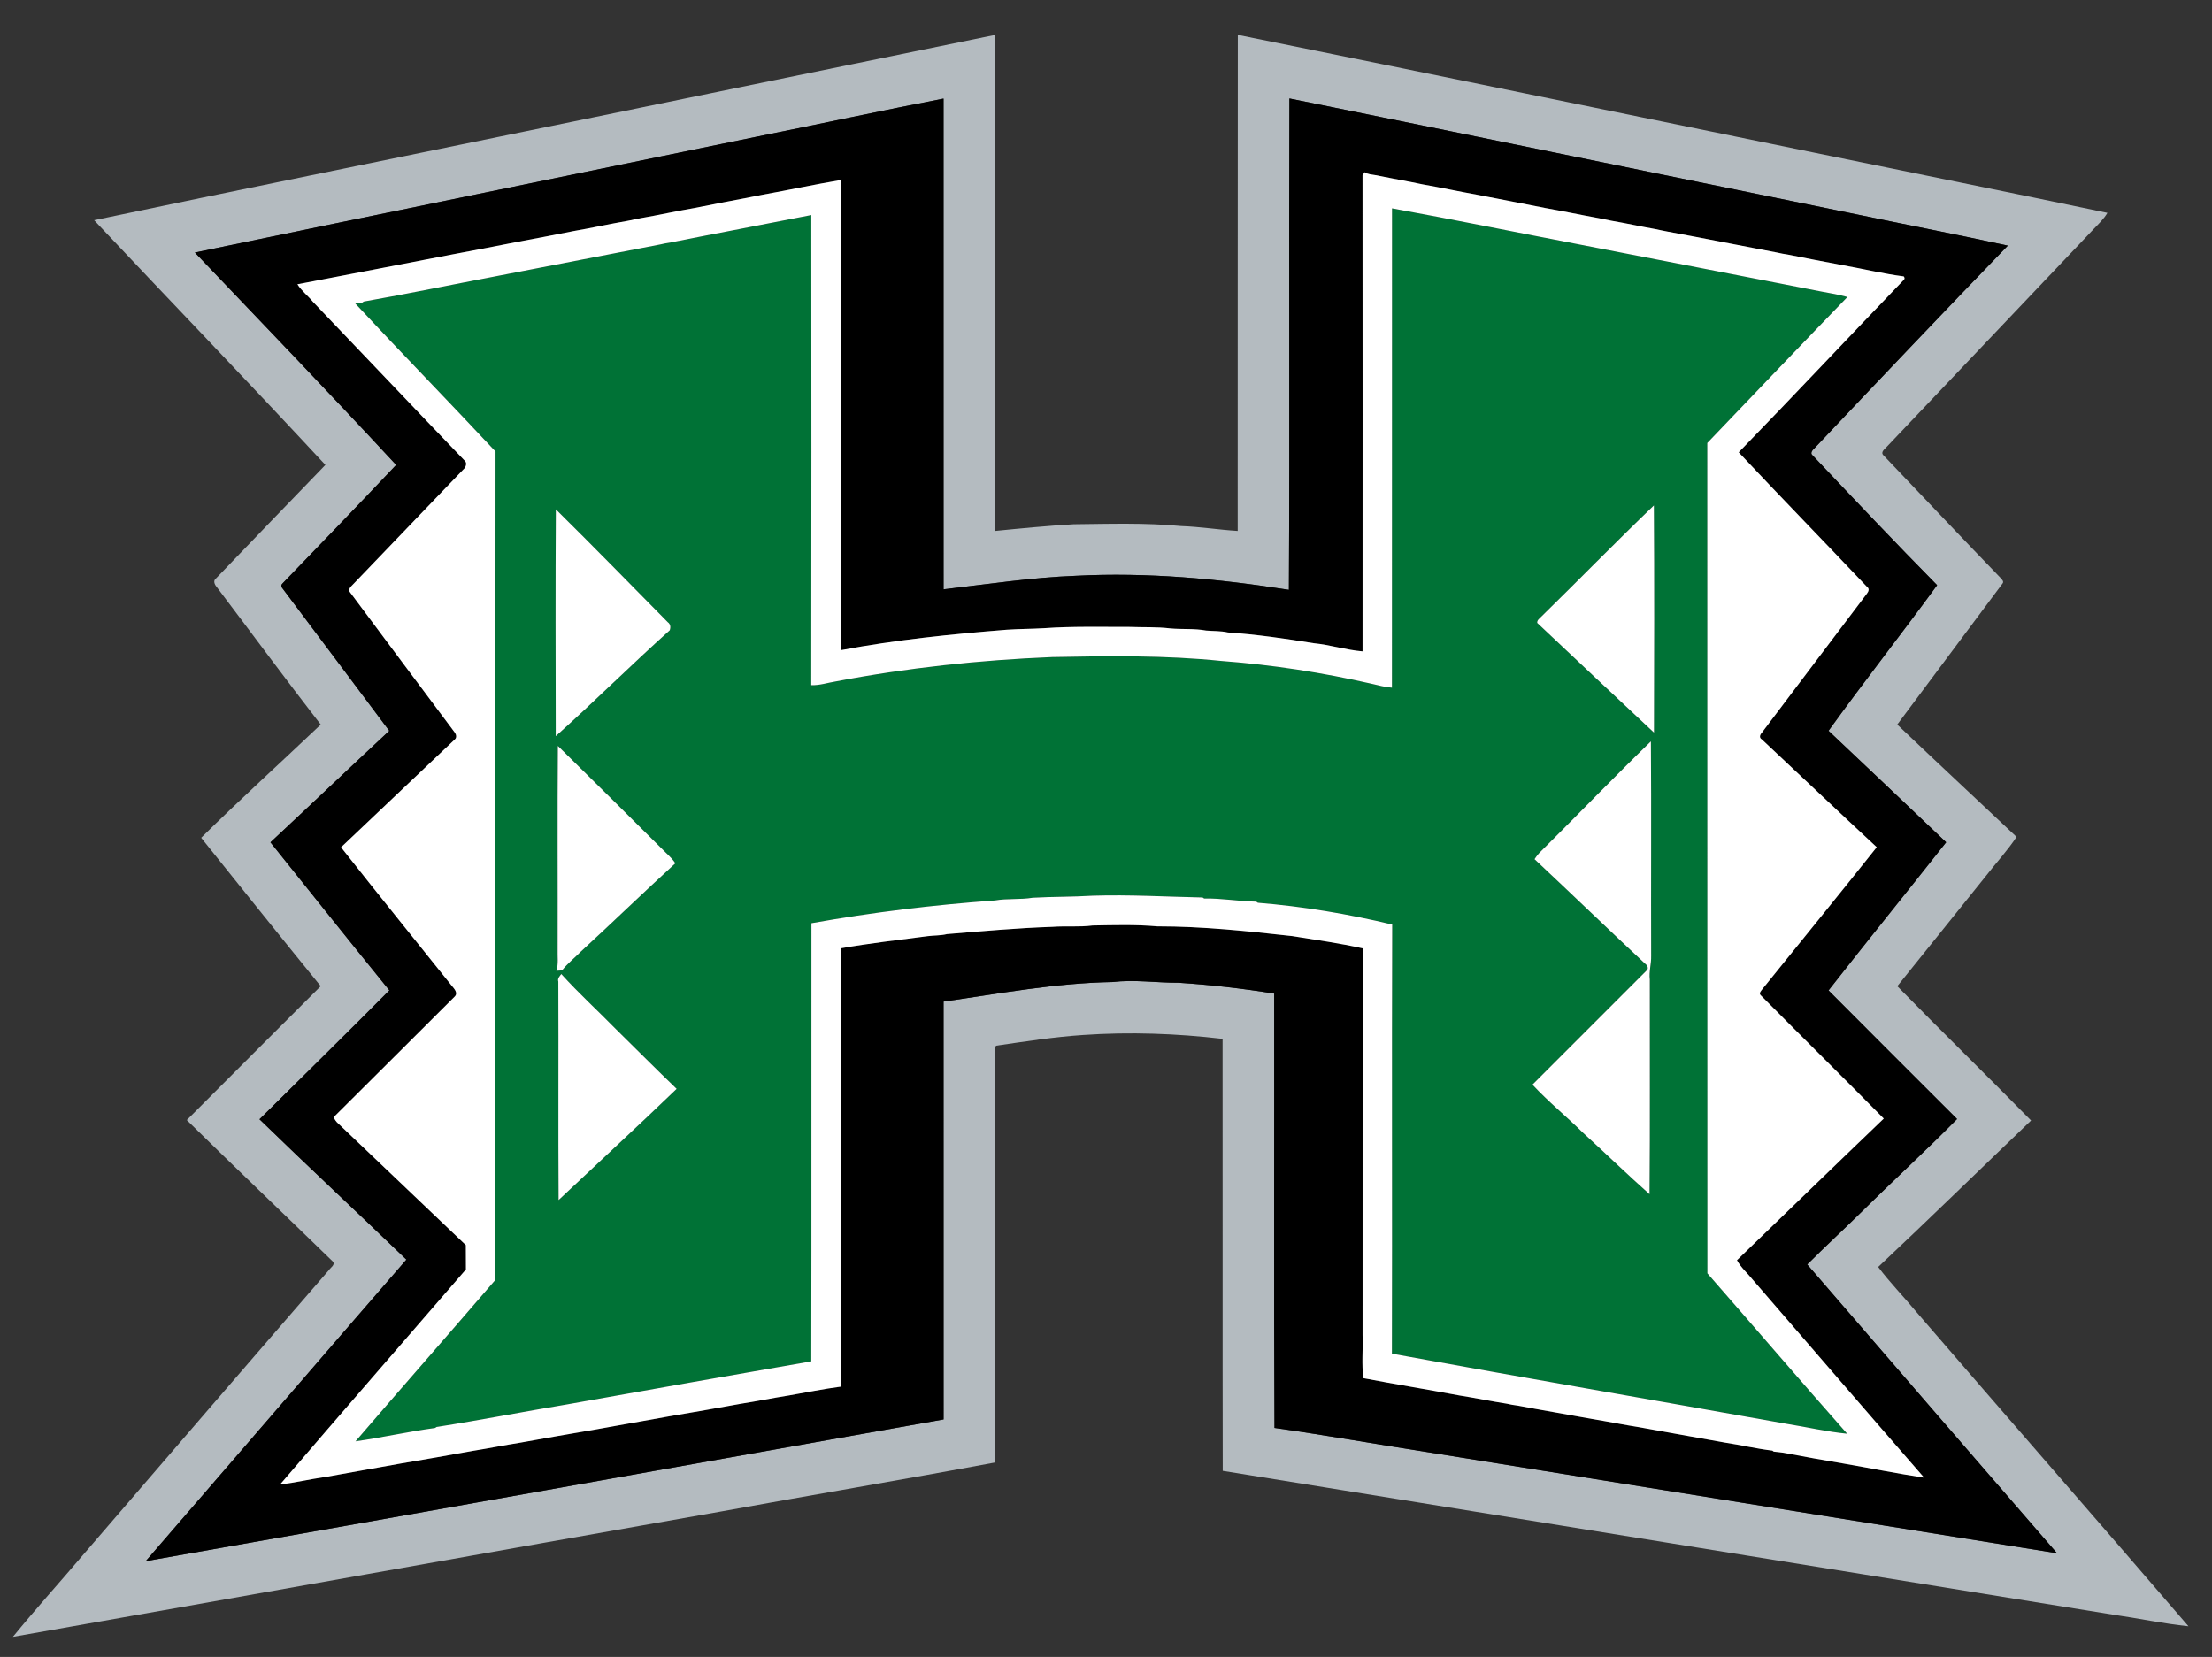
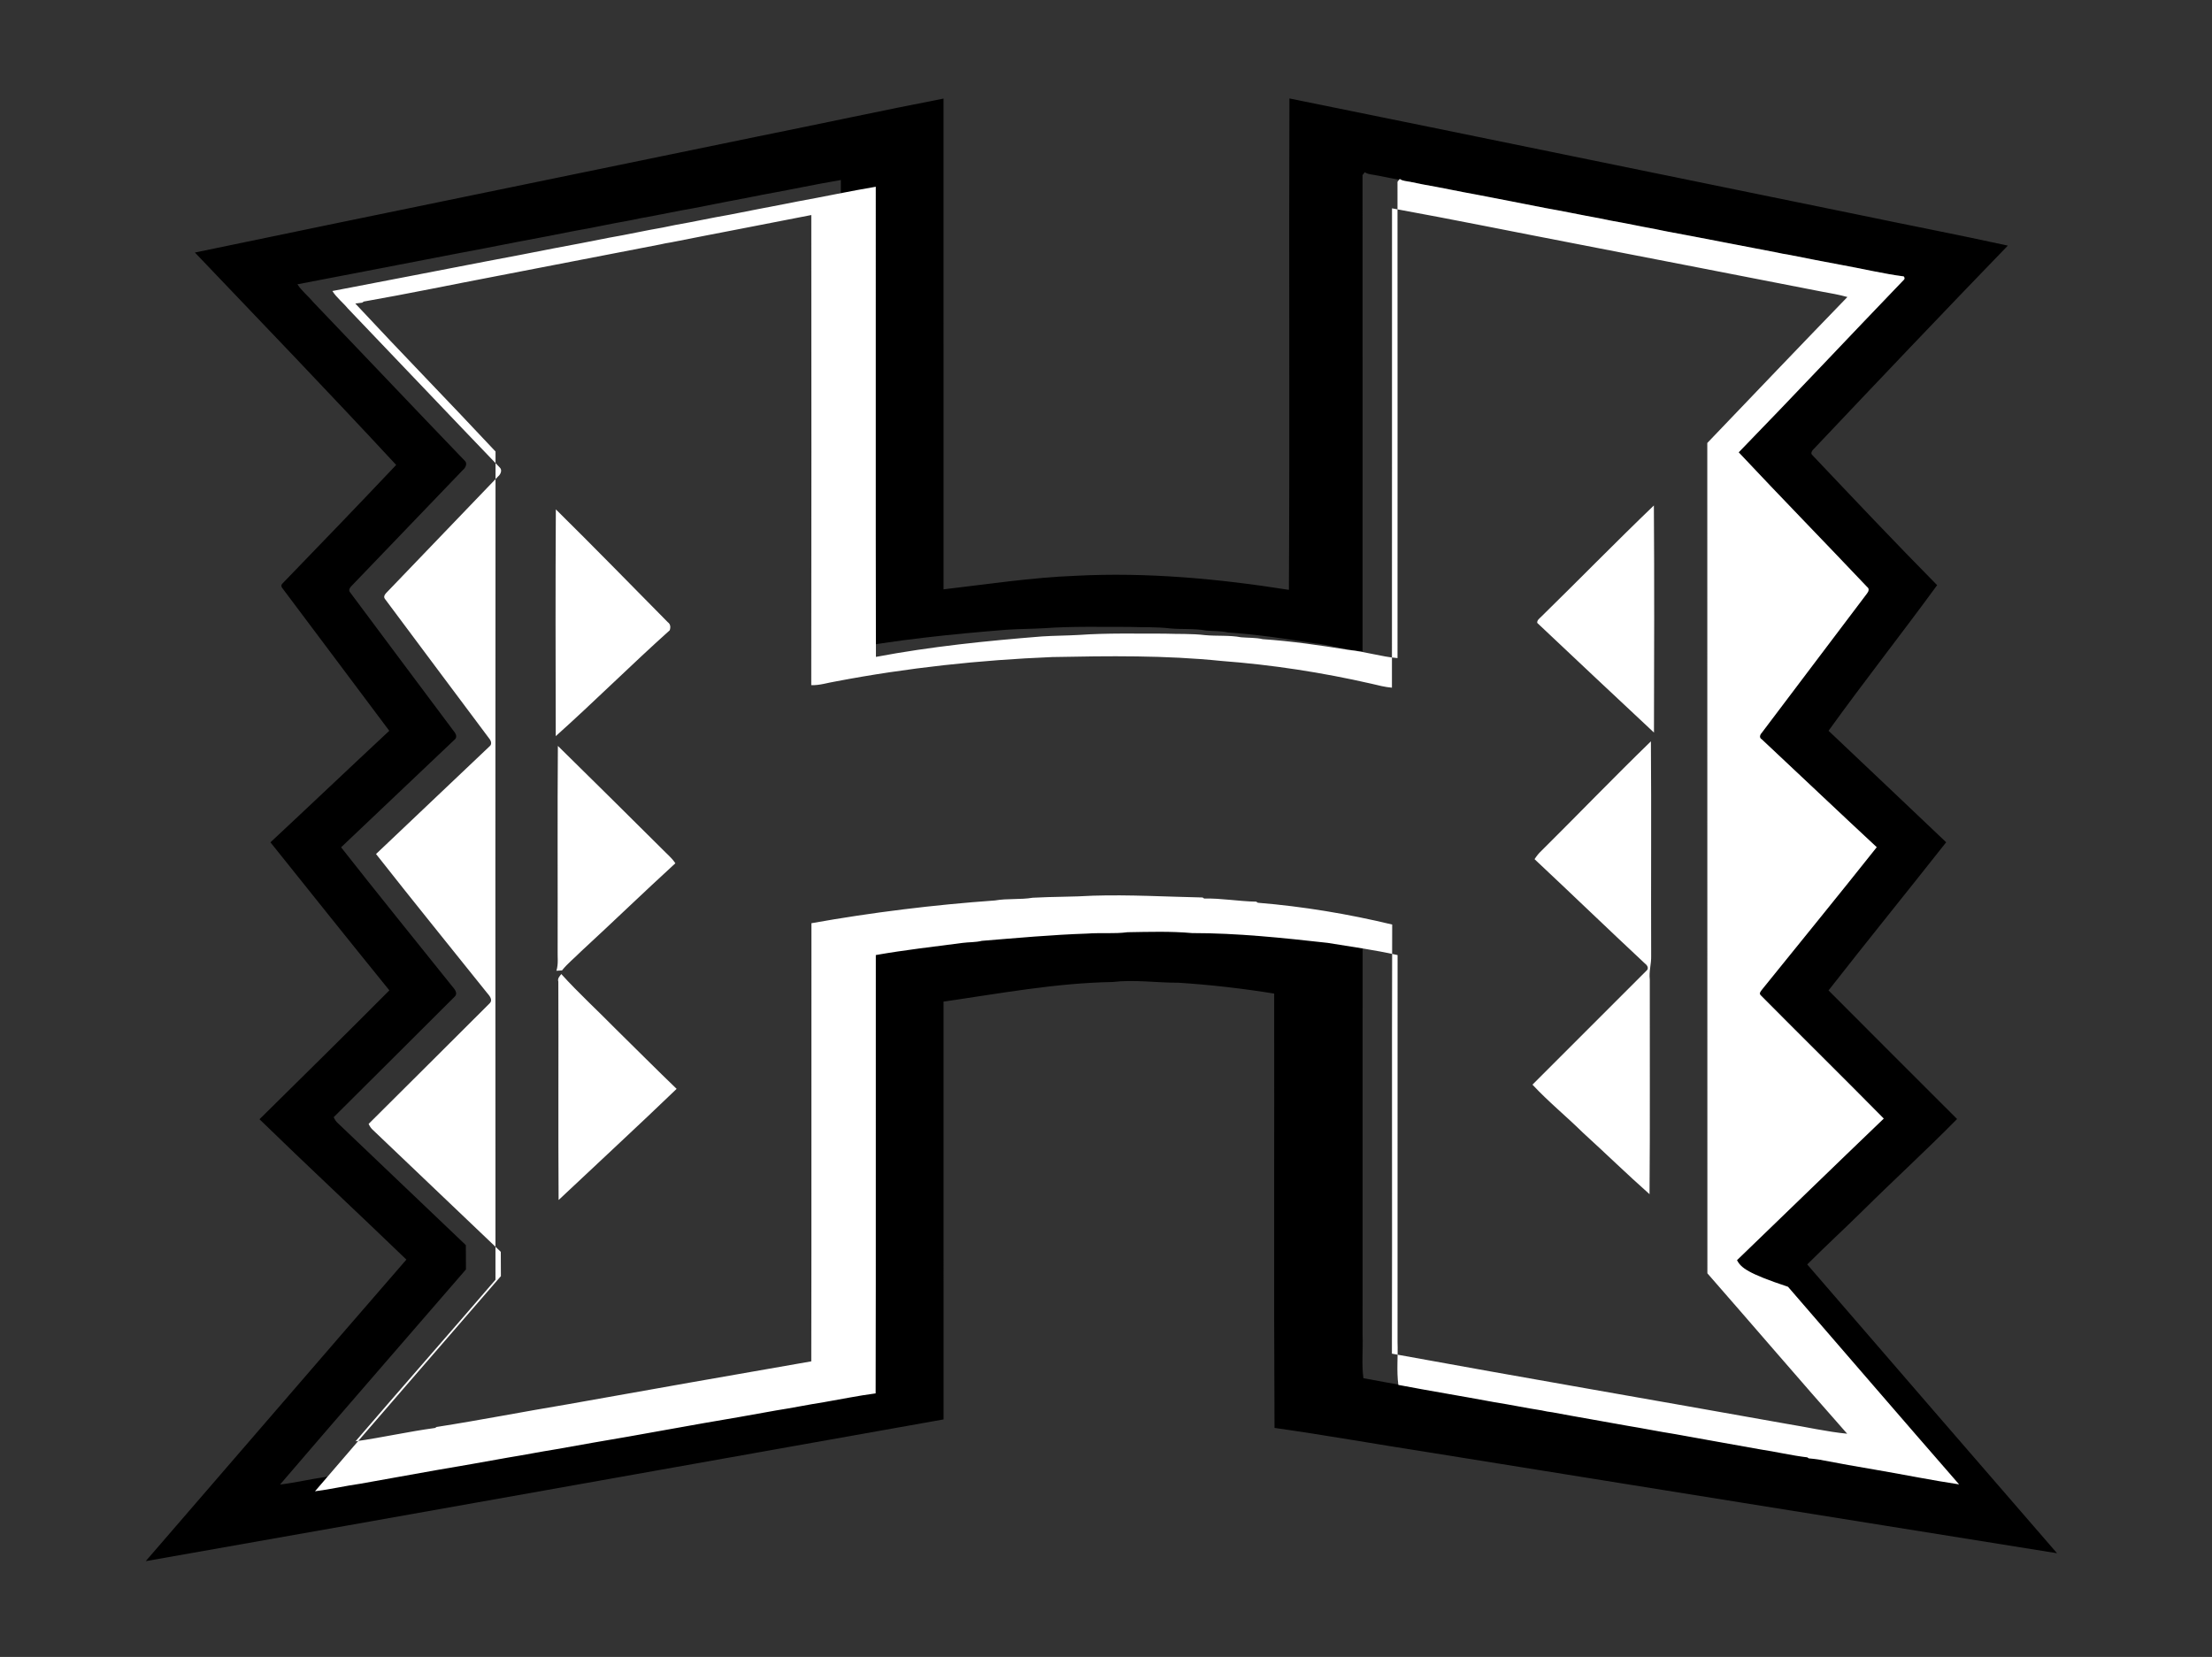
<svg xmlns="http://www.w3.org/2000/svg" version="1.1" id="Layer_1" x="0px" y="0px" width="200px" height="149.833px" viewBox="0 0 200 149.833" style="enable-background:new 0 0 200 149.833;" xml:space="preserve">
  <rect x="0" y="0" width="200" height="149.833" fill="#333333" stroke="none" />
-   <path id="color4" style="fill:#B4BBC0;" d="M169.817,114.569c4.649-4.37,9.214-8.833,13.824-13.245  c-4.005-4.074-8.096-8.064-12.095-12.144c2.686-3.327,5.355-6.666,8.038-9.998c0.907-1.172,1.929-2.265,2.744-3.504  c-3.598-3.385-7.209-6.757-10.787-10.158c3.17-4.249,6.342-8.498,9.513-12.746c0.164-0.178-0.047-0.381-0.161-0.504  c-3.564-3.686-7.082-7.413-10.621-11.119c-0.257-0.291,0.164-0.562,0.336-0.763c6.238-6.562,12.472-13.13,18.708-19.693  c0.436-0.457,0.904-0.896,1.226-1.446c-8.79-1.848-17.6-3.611-26.398-5.423c-17.41-3.553-34.809-7.157-52.227-10.672  c-0.019,14.954,0.002,29.906-0.011,44.86c-1.714-0.106-3.412-0.382-5.128-0.442c-3.224-0.308-6.47-0.198-9.703-0.163  c-2.371,0.139-4.733,0.37-7.098,0.604c-0.008-14.952,0.003-29.904-0.004-44.856c-14.179,2.9-28.352,5.819-42.526,8.732  c-12.979,2.676-25.97,5.299-38.936,8.024c6.956,7.389,14.008,14.691,20.909,22.131c-3.296,3.425-6.612,6.833-9.898,10.268  c-0.268,0.198-0.122,0.542,0.054,0.746c3.145,4.153,6.231,8.349,9.424,12.464c-3.599,3.415-7.278,6.753-10.812,10.236  c3.592,4.48,7.178,8.968,10.809,13.42c-4.044,4.029-8.075,8.071-12.11,12.108c4.367,4.294,8.809,8.513,13.197,12.782  c0.268,0.289-0.198,0.556-0.343,0.781c-7.443,8.583-14.855,17.19-22.267,25.801c-2.091,2.467-4.267,4.862-6.308,7.37  c21.31-3.746,42.606-7.563,63.916-11.317c8.294-1.511,16.611-2.907,24.896-4.454c-0.01-12.298,0.007-24.595-0.008-36.894  c0.027-0.261-0.05-0.562,0.085-0.793c2.625-0.379,5.247-0.795,7.895-0.969c4.196-0.291,8.416-0.137,12.592,0.35  c0.015,13.021-0.01,26.044,0.013,39.065c26.831,4.334,53.664,8.679,80.5,13.005c2.275,0.325,4.53,0.813,6.817,1.049  c-8.18-9.517-16.442-18.961-24.636-28.466C172.117,117.238,170.872,115.979,169.817,114.569z M129.038,131.311  c-4.602-0.714-9.192-1.534-13.803-2.186c-0.07-13.088-0.011-26.182-0.031-39.275c-2.861-0.465-5.745-0.794-8.636-0.982  c-1.999,0.009-3.994-0.302-5.988-0.065c-5.135,0.09-10.199,1.043-15.269,1.77c0.004,12.596,0.002,25.191,0.002,37.784  c-24.046,4.271-48.086,8.583-72.138,12.816c7.862-9.083,15.695-18.195,23.568-27.269c-4.408-4.25-8.894-8.422-13.282-12.691  c3.923-3.875,7.857-7.742,11.742-11.656c-3.607-4.441-7.171-8.92-10.752-13.386c3.593-3.35,7.15-6.737,10.744-10.085  c-3.222-4.324-6.472-8.625-9.7-12.944c-0.092-0.143-0.073-0.273,0.057-0.389c3.438-3.553,6.869-7.114,10.267-10.708  c-5.995-6.47-12.112-12.826-18.198-19.208c16.923-3.524,33.864-6.975,50.793-10.475c5.634-1.135,11.254-2.351,16.896-3.447  c0.004,14.794,0.002,29.587,0.002,44.379c3.976-0.463,7.943-1.07,11.95-1.226c6.448-0.334,12.907,0.267,19.274,1.272  c0.084-14.811-0.012-29.625,0.048-44.435c17.084,3.46,34.153,6.987,51.23,10.469c4.57,0.959,9.16,1.837,13.724,2.838  c-5.878,6.078-11.704,12.212-17.513,18.355c-0.151,0.132-0.375,0.415-0.158,0.591c3.735,3.943,7.463,7.893,11.28,11.758  c-3.229,4.42-6.619,8.725-9.819,13.167c3.554,3.35,7.088,6.722,10.635,10.083c-3.528,4.479-7.125,8.905-10.635,13.397  c3.861,3.887,7.749,7.753,11.622,11.628c-2.787,2.83-5.723,5.515-8.544,8.308c-1.653,1.632-3.365,3.202-5.006,4.845  c7.516,8.716,15.054,17.416,22.587,26.116C167.002,137.426,148.021,134.355,129.038,131.311z" />
  <path id="color3" d="M168.407,109.498c2.821-2.793,5.757-5.478,8.544-8.308c-3.873-3.875-7.761-7.741-11.622-11.628  c3.51-4.492,7.106-8.918,10.635-13.397c-3.547-3.361-7.081-6.733-10.635-10.083c3.2-4.442,6.591-8.747,9.819-13.167  c-3.817-3.865-7.545-7.815-11.28-11.758c-0.217-0.176,0.007-0.459,0.158-0.591c5.809-6.143,11.635-12.277,17.513-18.355  c-4.563-1.001-9.153-1.879-13.724-2.838c-17.077-3.481-34.146-7.009-51.23-10.469c-0.06,14.81,0.036,29.624-0.048,44.435  c-6.367-1.006-12.826-1.606-19.274-1.272c-4.007,0.156-7.975,0.764-11.95,1.226c0-14.792,0.001-29.585-0.002-44.379  c-5.642,1.096-11.262,2.313-16.896,3.447c-16.929,3.5-33.87,6.95-50.793,10.475c6.086,6.382,12.203,12.738,18.198,19.208  c-3.397,3.594-6.828,7.155-10.267,10.708c-0.13,0.115-0.149,0.246-0.057,0.389c3.228,4.319,6.479,8.62,9.7,12.944  c-3.594,3.348-7.151,6.735-10.744,10.085c3.58,4.466,7.145,8.944,10.752,13.386c-3.886,3.914-7.819,7.781-11.742,11.656  c4.388,4.27,8.874,8.441,13.282,12.691c-7.874,9.073-15.707,18.186-23.568,27.269c24.053-4.233,48.092-8.546,72.138-12.816  c0-12.593,0.001-25.188-0.002-37.784c5.07-0.727,10.134-1.68,15.269-1.77c1.994-0.237,3.989,0.073,5.988,0.065  c2.891,0.188,5.774,0.518,8.636,0.982c0.021,13.094-0.039,26.188,0.031,39.275c4.61,0.652,9.201,1.473,13.803,2.186  c18.983,3.044,37.964,6.114,56.95,9.147c-7.533-8.7-15.071-17.4-22.587-26.116C165.042,112.7,166.754,111.13,168.407,109.498z   M173.974,133.624c-2.436-0.368-4.854-0.858-7.281-1.277c-1.814-0.308-3.63-0.627-5.434-0.976c-0.298-0.043-0.589-0.073-0.88-0.101  l-0.128-0.092c-1.435-0.169-2.845-0.51-4.273-0.723c-2.572-0.472-5.155-0.909-7.727-1.387c-1.434-0.221-2.855-0.518-4.287-0.749  c-2.243-0.414-4.496-0.786-6.738-1.211c-0.333-0.042-0.665-0.094-0.987-0.174c-1.436-0.221-2.858-0.522-4.292-0.746  c-2.887-0.54-5.789-1.01-8.674-1.562c-0.173-1.271-0.024-2.588-0.074-3.877c0.004-11.665-0.004-23.328,0.004-34.992  c-2.091-0.467-4.22-0.763-6.333-1.104c-4.065-0.453-8.146-0.886-12.243-0.884c-1.94-0.173-3.893-0.111-5.838-0.078  c-1.208,0.159-2.435,0.031-3.648,0.123c-3.181,0.105-6.35,0.398-9.521,0.656c-0.572,0.142-1.165,0.11-1.747,0.187  c-2.614,0.345-5.245,0.638-7.844,1.098c-0.014,13.21,0.017,26.426-0.016,39.638c-1.574,0.206-3.128,0.53-4.693,0.798  c-1.438,0.223-2.863,0.522-4.301,0.743c-2.196,0.396-4.394,0.791-6.596,1.157c-2.247,0.414-4.501,0.791-6.748,1.206  c-2.198,0.363-4.392,0.768-6.586,1.153c-1.438,0.228-2.865,0.515-4.301,0.745c-2.196,0.394-4.392,0.788-6.592,1.155  c-2.249,0.418-4.506,0.79-6.753,1.208c-1.38,0.194-2.739,0.516-4.123,0.688c5.574-6.509,11.207-12.969,16.809-19.454  c-0.002-0.736,0.002-1.468-0.009-2.199c-3.852-3.672-7.703-7.344-11.555-11.013c-0.18-0.152-0.3-0.346-0.395-0.555  c3.661-3.625,7.294-7.276,10.947-10.909c0.325-0.329-0.057-0.719-0.27-0.976c-3.34-4.172-6.706-8.32-10.007-12.521  c3.419-3.263,6.867-6.495,10.286-9.758c0.188-0.157,0.129-0.441,0.002-0.612c-3.15-4.229-6.325-8.439-9.465-12.675  c-0.235-0.26,0.067-0.536,0.244-0.714c3.323-3.461,6.641-6.927,9.969-10.385c0.217-0.172,0.396-0.567,0.165-0.792  c-4.599-4.781-9.156-9.602-13.747-14.394c-0.447-0.545-1.023-0.981-1.401-1.582c4.649-0.897,9.296-1.781,13.942-2.688  c2.006-0.37,4.009-0.765,6.009-1.157c1.685-0.308,3.363-0.637,5.042-0.971c1.634-0.275,3.251-0.647,4.885-0.925  c0.376-0.076,0.756-0.147,1.13-0.232c1.636-0.279,3.254-0.646,4.888-0.923c1.675-0.341,3.355-0.653,5.033-0.979  c0.376-0.079,0.755-0.146,1.134-0.224c2.358-0.422,4.704-0.932,7.069-1.33c0.011,14.173-0.016,28.344,0.013,42.515  c4.958-0.936,9.99-1.449,15.008-1.85c1.112-0.073,2.229-0.069,3.342-0.135c2.568-0.183,5.156-0.111,7.732-0.117  c1.231,0.047,2.466-0.012,3.688,0.135c1.079,0.101,2.177-0.008,3.245,0.193c0.652,0.059,1.317,0.021,1.963,0.171  c2.598,0.178,5.186,0.554,7.754,0.972c1.49,0.146,2.933,0.613,4.427,0.74c0.004-14.358,0.007-28.713-0.002-43.07  c0.05-0.065,0.151-0.195,0.203-0.261c0.28,0.204,0.639,0.2,0.965,0.267c1.055,0.2,2.105,0.419,3.162,0.609  c0.374,0.083,0.749,0.151,1.127,0.23c1.633,0.281,3.25,0.638,4.882,0.928c2.058,0.406,4.12,0.788,6.176,1.204  c1.631,0.283,3.25,0.634,4.879,0.925c0.373,0.076,0.752,0.148,1.126,0.229c1.311,0.223,2.605,0.514,3.913,0.744  c0.374,0.085,0.751,0.153,1.131,0.231c3.311,0.612,6.611,1.275,9.923,1.9c0.317,0.075,0.641,0.134,0.969,0.182  c1.679,0.329,3.355,0.668,5.04,0.975c1.813,0.324,3.608,0.764,5.438,1c0.108,0.133,0.098,0.252-0.037,0.355  c-4.975,5.171-9.883,10.409-14.886,15.553c3.836,4.09,7.758,8.101,11.611,12.174c0.232,0.16,0.127,0.422-0.017,0.6  c-3.183,4.193-6.339,8.406-9.52,12.604c-0.162,0.174-0.235,0.439,0.016,0.577c3.466,3.247,6.912,6.519,10.391,9.753  c-3.405,4.291-6.87,8.533-10.312,12.798c-0.114,0.163-0.393,0.403-0.167,0.601c3.691,3.726,7.433,7.405,11.114,11.14  c-4.439,4.255-8.848,8.542-13.274,12.808c0.374,0.684,0.977,1.192,1.458,1.796C163.66,121.713,168.799,127.686,173.974,133.624z" />
-   <path id="color2" style="fill:#007236;" d="M154.37,40.059c4.217-4.406,8.424-8.82,12.668-13.2  c-0.766-0.215-1.548-0.347-2.328-0.489c-7.3-1.424-14.6-2.851-21.9-4.262c-5.649-1.085-11.289-2.24-16.946-3.268  c-0.007,14.448,0.004,28.897-0.007,43.347c-0.629-0.051-1.242-0.215-1.854-0.358c-4.449-1.017-8.98-1.714-13.529-2.056  c-5.09-0.525-10.221-0.457-15.332-0.356c-6.562,0.27-13.107,0.97-19.56,2.202c-0.743,0.119-1.469,0.368-2.228,0.34  c0.021-14.169,0.012-28.341,0.004-42.512c-4.233,0.84-8.475,1.634-12.705,2.475c-0.325,0.051-0.648,0.109-0.967,0.186  c-4.923,0.946-9.844,1.909-14.77,2.859c-4.008,0.762-8.007,1.599-12.025,2.303l-0.139,0.099c-0.157,0.02-0.467,0.06-0.623,0.08  c4.186,4.497,8.483,8.893,12.679,13.382c-0.023,24.966-0.011,49.931-0.006,74.897c-4.198,4.889-8.457,9.725-12.655,14.61  c2.407-0.339,4.784-0.882,7.194-1.208l0.137-0.09c3.968-0.621,7.913-1.395,11.875-2.055c7.332-1.306,14.665-2.609,22.003-3.879  c0.025-13.205,0.002-26.413,0.014-39.62c5.492-0.98,11.039-1.66,16.598-2.058c1.127-0.195,2.283-0.058,3.413-0.246  c1.813-0.101,3.628-0.071,5.439-0.185c3.307-0.103,6.609,0.094,9.917,0.163l0.14,0.093c1.579-0.032,3.132,0.257,4.708,0.283  l0.149,0.099c4.087,0.334,8.155,1.012,12.145,1.97c-0.042,12.935,0.009,25.869-0.025,38.805c11.877,2.171,23.779,4.213,35.665,6.341  c1.834,0.294,3.65,0.719,5.501,0.899c-4.248-4.803-8.416-9.678-12.638-14.504C154.365,90.117,154.383,65.088,154.37,40.059z   M50.257,46.062c3.411,3.365,6.757,6.795,10.124,10.205c0.25,0.176,0.268,0.463,0.173,0.73c-3.489,3.129-6.813,6.445-10.306,9.573  C50.233,59.734,50.216,52.897,50.257,46.062z M50.42,85.864c0.015-6.136-0.029-12.277,0.021-18.414  c3.149,3.088,6.278,6.199,9.409,9.308c0.411,0.43,0.886,0.803,1.213,1.307c-2.88,2.638-5.687,5.352-8.558,7.998  c-0.558,0.567-1.192,1.064-1.69,1.69c-0.171,0.011-0.339,0.023-0.508,0.032C50.509,87.162,50.396,86.504,50.42,85.864z   M50.507,108.516c-0.043-6.584,0.004-13.168-0.025-19.755c-0.095-0.282,0.12-0.48,0.268-0.679c1.576,1.742,3.322,3.331,4.967,5.011  c1.822,1.787,3.619,3.602,5.462,5.371C57.659,101.852,54.062,105.164,50.507,108.516z M149.168,88.576  c-0.013,6.47,0.031,12.942-0.024,19.412c-2.046-1.814-4.006-3.726-6.027-5.566c-1.495-1.473-3.132-2.803-4.557-4.339  c3.426-3.434,6.856-6.86,10.287-10.287c0.271-0.21,0.105-0.503-0.115-0.663c-3.348-3.127-6.644-6.308-9.984-9.44  c0.174-0.267,0.368-0.521,0.604-0.738c3.318-3.289,6.561-6.662,9.916-9.916c0.051,6.468,0,12.937,0.024,19.403  C149.313,87.157,149.08,87.855,149.168,88.576z M149.545,66.243c-3.532-3.291-7.041-6.608-10.556-9.918  c-0.025-0.241,0.186-0.38,0.334-0.531c3.42-3.344,6.763-6.773,10.214-10.085C149.582,52.553,149.565,59.398,149.545,66.243z" />
-   <path id="color1" style="fill:#FFFFFF;" d="M157.047,113.958c4.427-4.266,8.835-8.553,13.274-12.808  c-3.682-3.734-7.423-7.414-11.114-11.14c-0.227-0.197,0.053-0.438,0.167-0.601c3.441-4.265,6.906-8.507,10.312-12.798  c-3.479-3.234-6.925-6.506-10.391-9.753c-0.251-0.138-0.178-0.403-0.016-0.577c3.182-4.197,6.338-8.41,9.52-12.604  c0.144-0.178,0.248-0.439,0.017-0.6c-3.854-4.073-7.775-8.083-11.611-12.174c5.003-5.144,9.911-10.381,14.886-15.553  c0.135-0.103,0.146-0.222,0.037-0.355c-1.829-0.236-3.625-0.676-5.438-1c-1.686-0.306-3.361-0.645-5.04-0.975  c-0.328-0.048-0.651-0.107-0.969-0.182c-3.311-0.625-6.612-1.288-9.923-1.9c-0.38-0.078-0.757-0.146-1.131-0.231  c-1.308-0.23-2.603-0.521-3.913-0.744c-0.374-0.081-0.753-0.153-1.126-0.229c-1.629-0.291-3.248-0.642-4.879-0.925  c-2.056-0.417-4.118-0.798-6.176-1.204c-1.632-0.29-3.249-0.647-4.882-0.928c-0.378-0.079-0.753-0.147-1.127-0.23  c-1.057-0.19-2.107-0.41-3.162-0.609c-0.326-0.067-0.685-0.063-0.965-0.267c-0.052,0.066-0.153,0.196-0.203,0.261  c0.009,14.357,0.006,28.712,0.002,43.07c-1.494-0.127-2.937-0.594-4.427-0.74c-2.568-0.418-5.156-0.794-7.754-0.972  c-0.646-0.15-1.31-0.112-1.963-0.171c-1.068-0.201-2.166-0.093-3.245-0.193c-1.223-0.147-2.458-0.088-3.688-0.135  c-2.576,0.006-5.164-0.065-7.732,0.117c-1.112,0.065-2.229,0.062-3.342,0.135c-5.018,0.4-10.05,0.914-15.008,1.85  c-0.029-14.171-0.002-28.342-0.013-42.515c-2.365,0.397-4.711,0.907-7.069,1.33c-0.379,0.078-0.758,0.145-1.134,0.224  c-1.677,0.326-3.358,0.639-5.033,0.979c-1.634,0.277-3.252,0.644-4.888,0.923c-0.375,0.085-0.754,0.157-1.13,0.232  c-1.634,0.277-3.251,0.649-4.885,0.925c-1.679,0.333-3.357,0.663-5.042,0.971c-2,0.392-4.002,0.787-6.009,1.157  c-4.646,0.907-9.294,1.791-13.942,2.688c0.378,0.601,0.954,1.038,1.401,1.582c4.59,4.792,9.148,9.613,13.747,14.394  c0.231,0.225,0.052,0.621-0.165,0.792c-3.328,3.458-6.646,6.924-9.969,10.385c-0.176,0.178-0.478,0.454-0.244,0.714  c3.14,4.235,6.315,8.445,9.465,12.675c0.127,0.171,0.186,0.455-0.002,0.612c-3.419,3.263-6.867,6.495-10.286,9.758  c3.301,4.2,6.668,8.349,10.007,12.521c0.213,0.257,0.595,0.646,0.27,0.976c-3.654,3.633-7.286,7.284-10.947,10.909  c0.095,0.209,0.215,0.402,0.395,0.555c3.852,3.669,7.703,7.341,11.555,11.013c0.011,0.731,0.007,1.463,0.009,2.199  c-5.602,6.485-11.234,12.945-16.809,19.454c1.384-0.173,2.742-0.494,4.123-0.688c2.247-0.418,4.504-0.79,6.753-1.208  c2.2-0.367,4.396-0.762,6.592-1.155c1.437-0.23,2.864-0.518,4.301-0.745c2.195-0.386,4.388-0.79,6.586-1.153  c2.247-0.415,4.501-0.792,6.748-1.206c2.202-0.366,4.4-0.762,6.596-1.157c1.438-0.221,2.863-0.521,4.301-0.743  c1.565-0.268,3.119-0.592,4.693-0.798c0.033-13.212,0.002-26.428,0.016-39.638c2.599-0.46,5.229-0.753,7.844-1.098  c0.582-0.076,1.175-0.045,1.747-0.187c3.171-0.258,6.34-0.551,9.521-0.656c1.213-0.092,2.44,0.036,3.648-0.123  c1.946-0.033,3.898-0.095,5.838,0.078c4.098-0.002,8.178,0.431,12.243,0.884c2.113,0.341,4.242,0.637,6.333,1.104  c-0.008,11.664,0,23.327-0.004,34.992c0.05,1.289-0.099,2.606,0.074,3.877c2.885,0.552,5.787,1.021,8.674,1.562  c1.434,0.224,2.856,0.525,4.292,0.746c0.322,0.08,0.654,0.132,0.987,0.174c2.242,0.425,4.495,0.797,6.738,1.211  c1.432,0.231,2.854,0.528,4.287,0.749c2.571,0.478,5.154,0.915,7.727,1.387c1.428,0.213,2.838,0.554,4.273,0.723l0.128,0.092  c0.291,0.027,0.582,0.058,0.88,0.101c1.804,0.349,3.619,0.668,5.434,0.976c2.428,0.419,4.846,0.909,7.281,1.277  c-5.175-5.938-10.313-11.911-15.469-17.87C158.023,115.15,157.421,114.642,157.047,113.958z M161.516,128.75  c-11.886-2.128-23.788-4.17-35.665-6.341c0.034-12.936-0.017-25.87,0.025-38.805c-3.989-0.958-8.058-1.636-12.145-1.97l-0.149-0.099  c-1.576-0.026-3.129-0.315-4.708-0.283l-0.14-0.093c-3.308-0.069-6.61-0.266-9.917-0.163c-1.811,0.113-3.626,0.084-5.439,0.185  c-1.13,0.188-2.286,0.051-3.413,0.246c-5.56,0.398-11.106,1.077-16.598,2.058c-0.012,13.207,0.012,26.415-0.014,39.62  c-7.338,1.27-14.671,2.573-22.003,3.879c-3.962,0.66-7.906,1.434-11.875,2.055l-0.137,0.09c-2.41,0.326-4.787,0.869-7.194,1.208  c4.198-4.886,8.457-9.722,12.655-14.61c-0.005-24.966-0.018-49.931,0.006-74.897c-4.196-4.489-8.493-8.885-12.679-13.382  c0.155-0.019,0.466-0.06,0.623-0.08l0.139-0.099c4.018-0.704,8.017-1.54,12.025-2.303c4.926-0.95,9.847-1.913,14.77-2.859  c0.32-0.077,0.642-0.135,0.967-0.186c4.231-0.841,8.472-1.635,12.705-2.475c0.008,14.171,0.018,28.342-0.004,42.512  c0.758,0.028,1.485-0.221,2.228-0.34c6.452-1.232,12.998-1.933,19.56-2.202c5.111-0.101,10.242-0.169,15.332,0.356  c4.549,0.342,9.08,1.039,13.529,2.056c0.612,0.144,1.225,0.308,1.854,0.358c0.011-14.45,0-28.899,0.007-43.347  c5.657,1.028,11.297,2.183,16.946,3.268c7.301,1.412,14.601,2.838,21.9,4.262c0.78,0.142,1.562,0.274,2.328,0.489  c-4.244,4.38-8.451,8.794-12.668,13.2c0.013,25.029-0.005,50.059,0.009,75.087c4.222,4.826,8.39,9.701,12.638,14.504  C165.166,129.469,163.35,129.044,161.516,128.75z M149.537,45.709c0.045,6.844,0.028,13.69,0.008,20.535  c-3.532-3.291-7.041-6.608-10.556-9.918c-0.025-0.241,0.186-0.38,0.334-0.531C142.743,52.45,146.086,49.021,149.537,45.709z   M60.553,56.997c-3.489,3.129-6.813,6.445-10.306,9.573c-0.014-6.836-0.031-13.673,0.01-20.509  c3.411,3.365,6.757,6.795,10.124,10.205C60.63,56.442,60.648,56.729,60.553,56.997z M149.291,86.441  c0.021,0.716-0.211,1.414-0.123,2.135c-0.013,6.47,0.031,12.942-0.024,19.412c-2.046-1.814-4.006-3.726-6.027-5.566  c-1.495-1.473-3.132-2.803-4.557-4.339c3.426-3.434,6.856-6.86,10.287-10.287c0.271-0.21,0.105-0.503-0.115-0.663  c-3.348-3.127-6.644-6.308-9.984-9.44c0.174-0.267,0.368-0.521,0.604-0.738c3.318-3.289,6.561-6.662,9.916-9.916  C149.317,73.506,149.267,79.975,149.291,86.441z M50.307,87.785c0.202-0.623,0.089-1.281,0.113-1.921  c0.015-6.136-0.029-12.277,0.021-18.414c3.149,3.088,6.278,6.199,9.409,9.308c0.411,0.43,0.886,0.803,1.213,1.307  c-2.88,2.638-5.687,5.352-8.558,7.998c-0.558,0.567-1.192,1.064-1.69,1.69C50.645,87.764,50.476,87.776,50.307,87.785z   M55.717,93.093c1.822,1.787,3.619,3.602,5.462,5.371c-3.52,3.388-7.117,6.7-10.672,10.052c-0.043-6.584,0.004-13.168-0.025-19.755  c-0.095-0.282,0.12-0.48,0.268-0.679C52.325,89.824,54.071,91.413,55.717,93.093z" />
+   <path id="color1" style="fill:#FFFFFF;" d="M157.047,113.958c4.427-4.266,8.835-8.553,13.274-12.808  c-3.682-3.734-7.423-7.414-11.114-11.14c-0.227-0.197,0.053-0.438,0.167-0.601c3.441-4.265,6.906-8.507,10.312-12.798  c-3.479-3.234-6.925-6.506-10.391-9.753c-0.251-0.138-0.178-0.403-0.016-0.577c3.182-4.197,6.338-8.41,9.52-12.604  c0.144-0.178,0.248-0.439,0.017-0.6c-3.854-4.073-7.775-8.083-11.611-12.174c5.003-5.144,9.911-10.381,14.886-15.553  c0.135-0.103,0.146-0.222,0.037-0.355c-1.829-0.236-3.625-0.676-5.438-1c-1.686-0.306-3.361-0.645-5.04-0.975  c-0.328-0.048-0.651-0.107-0.969-0.182c-3.311-0.625-6.612-1.288-9.923-1.9c-0.38-0.078-0.757-0.146-1.131-0.231  c-1.308-0.23-2.603-0.521-3.913-0.744c-0.374-0.081-0.753-0.153-1.126-0.229c-1.629-0.291-3.248-0.642-4.879-0.925  c-2.056-0.417-4.118-0.798-6.176-1.204c-1.632-0.29-3.249-0.647-4.882-0.928c-0.378-0.079-0.753-0.147-1.127-0.23  c-0.326-0.067-0.685-0.063-0.965-0.267c-0.052,0.066-0.153,0.196-0.203,0.261  c0.009,14.357,0.006,28.712,0.002,43.07c-1.494-0.127-2.937-0.594-4.427-0.74c-2.568-0.418-5.156-0.794-7.754-0.972  c-0.646-0.15-1.31-0.112-1.963-0.171c-1.068-0.201-2.166-0.093-3.245-0.193c-1.223-0.147-2.458-0.088-3.688-0.135  c-2.576,0.006-5.164-0.065-7.732,0.117c-1.112,0.065-2.229,0.062-3.342,0.135c-5.018,0.4-10.05,0.914-15.008,1.85  c-0.029-14.171-0.002-28.342-0.013-42.515c-2.365,0.397-4.711,0.907-7.069,1.33c-0.379,0.078-0.758,0.145-1.134,0.224  c-1.677,0.326-3.358,0.639-5.033,0.979c-1.634,0.277-3.252,0.644-4.888,0.923c-0.375,0.085-0.754,0.157-1.13,0.232  c-1.634,0.277-3.251,0.649-4.885,0.925c-1.679,0.333-3.357,0.663-5.042,0.971c-2,0.392-4.002,0.787-6.009,1.157  c-4.646,0.907-9.294,1.791-13.942,2.688c0.378,0.601,0.954,1.038,1.401,1.582c4.59,4.792,9.148,9.613,13.747,14.394  c0.231,0.225,0.052,0.621-0.165,0.792c-3.328,3.458-6.646,6.924-9.969,10.385c-0.176,0.178-0.478,0.454-0.244,0.714  c3.14,4.235,6.315,8.445,9.465,12.675c0.127,0.171,0.186,0.455-0.002,0.612c-3.419,3.263-6.867,6.495-10.286,9.758  c3.301,4.2,6.668,8.349,10.007,12.521c0.213,0.257,0.595,0.646,0.27,0.976c-3.654,3.633-7.286,7.284-10.947,10.909  c0.095,0.209,0.215,0.402,0.395,0.555c3.852,3.669,7.703,7.341,11.555,11.013c0.011,0.731,0.007,1.463,0.009,2.199  c-5.602,6.485-11.234,12.945-16.809,19.454c1.384-0.173,2.742-0.494,4.123-0.688c2.247-0.418,4.504-0.79,6.753-1.208  c2.2-0.367,4.396-0.762,6.592-1.155c1.437-0.23,2.864-0.518,4.301-0.745c2.195-0.386,4.388-0.79,6.586-1.153  c2.247-0.415,4.501-0.792,6.748-1.206c2.202-0.366,4.4-0.762,6.596-1.157c1.438-0.221,2.863-0.521,4.301-0.743  c1.565-0.268,3.119-0.592,4.693-0.798c0.033-13.212,0.002-26.428,0.016-39.638c2.599-0.46,5.229-0.753,7.844-1.098  c0.582-0.076,1.175-0.045,1.747-0.187c3.171-0.258,6.34-0.551,9.521-0.656c1.213-0.092,2.44,0.036,3.648-0.123  c1.946-0.033,3.898-0.095,5.838,0.078c4.098-0.002,8.178,0.431,12.243,0.884c2.113,0.341,4.242,0.637,6.333,1.104  c-0.008,11.664,0,23.327-0.004,34.992c0.05,1.289-0.099,2.606,0.074,3.877c2.885,0.552,5.787,1.021,8.674,1.562  c1.434,0.224,2.856,0.525,4.292,0.746c0.322,0.08,0.654,0.132,0.987,0.174c2.242,0.425,4.495,0.797,6.738,1.211  c1.432,0.231,2.854,0.528,4.287,0.749c2.571,0.478,5.154,0.915,7.727,1.387c1.428,0.213,2.838,0.554,4.273,0.723l0.128,0.092  c0.291,0.027,0.582,0.058,0.88,0.101c1.804,0.349,3.619,0.668,5.434,0.976c2.428,0.419,4.846,0.909,7.281,1.277  c-5.175-5.938-10.313-11.911-15.469-17.87C158.023,115.15,157.421,114.642,157.047,113.958z M161.516,128.75  c-11.886-2.128-23.788-4.17-35.665-6.341c0.034-12.936-0.017-25.87,0.025-38.805c-3.989-0.958-8.058-1.636-12.145-1.97l-0.149-0.099  c-1.576-0.026-3.129-0.315-4.708-0.283l-0.14-0.093c-3.308-0.069-6.61-0.266-9.917-0.163c-1.811,0.113-3.626,0.084-5.439,0.185  c-1.13,0.188-2.286,0.051-3.413,0.246c-5.56,0.398-11.106,1.077-16.598,2.058c-0.012,13.207,0.012,26.415-0.014,39.62  c-7.338,1.27-14.671,2.573-22.003,3.879c-3.962,0.66-7.906,1.434-11.875,2.055l-0.137,0.09c-2.41,0.326-4.787,0.869-7.194,1.208  c4.198-4.886,8.457-9.722,12.655-14.61c-0.005-24.966-0.018-49.931,0.006-74.897c-4.196-4.489-8.493-8.885-12.679-13.382  c0.155-0.019,0.466-0.06,0.623-0.08l0.139-0.099c4.018-0.704,8.017-1.54,12.025-2.303c4.926-0.95,9.847-1.913,14.77-2.859  c0.32-0.077,0.642-0.135,0.967-0.186c4.231-0.841,8.472-1.635,12.705-2.475c0.008,14.171,0.018,28.342-0.004,42.512  c0.758,0.028,1.485-0.221,2.228-0.34c6.452-1.232,12.998-1.933,19.56-2.202c5.111-0.101,10.242-0.169,15.332,0.356  c4.549,0.342,9.08,1.039,13.529,2.056c0.612,0.144,1.225,0.308,1.854,0.358c0.011-14.45,0-28.899,0.007-43.347  c5.657,1.028,11.297,2.183,16.946,3.268c7.301,1.412,14.601,2.838,21.9,4.262c0.78,0.142,1.562,0.274,2.328,0.489  c-4.244,4.38-8.451,8.794-12.668,13.2c0.013,25.029-0.005,50.059,0.009,75.087c4.222,4.826,8.39,9.701,12.638,14.504  C165.166,129.469,163.35,129.044,161.516,128.75z M149.537,45.709c0.045,6.844,0.028,13.69,0.008,20.535  c-3.532-3.291-7.041-6.608-10.556-9.918c-0.025-0.241,0.186-0.38,0.334-0.531C142.743,52.45,146.086,49.021,149.537,45.709z   M60.553,56.997c-3.489,3.129-6.813,6.445-10.306,9.573c-0.014-6.836-0.031-13.673,0.01-20.509  c3.411,3.365,6.757,6.795,10.124,10.205C60.63,56.442,60.648,56.729,60.553,56.997z M149.291,86.441  c0.021,0.716-0.211,1.414-0.123,2.135c-0.013,6.47,0.031,12.942-0.024,19.412c-2.046-1.814-4.006-3.726-6.027-5.566  c-1.495-1.473-3.132-2.803-4.557-4.339c3.426-3.434,6.856-6.86,10.287-10.287c0.271-0.21,0.105-0.503-0.115-0.663  c-3.348-3.127-6.644-6.308-9.984-9.44c0.174-0.267,0.368-0.521,0.604-0.738c3.318-3.289,6.561-6.662,9.916-9.916  C149.317,73.506,149.267,79.975,149.291,86.441z M50.307,87.785c0.202-0.623,0.089-1.281,0.113-1.921  c0.015-6.136-0.029-12.277,0.021-18.414c3.149,3.088,6.278,6.199,9.409,9.308c0.411,0.43,0.886,0.803,1.213,1.307  c-2.88,2.638-5.687,5.352-8.558,7.998c-0.558,0.567-1.192,1.064-1.69,1.69C50.645,87.764,50.476,87.776,50.307,87.785z   M55.717,93.093c1.822,1.787,3.619,3.602,5.462,5.371c-3.52,3.388-7.117,6.7-10.672,10.052c-0.043-6.584,0.004-13.168-0.025-19.755  c-0.095-0.282,0.12-0.48,0.268-0.679C52.325,89.824,54.071,91.413,55.717,93.093z" />
</svg>